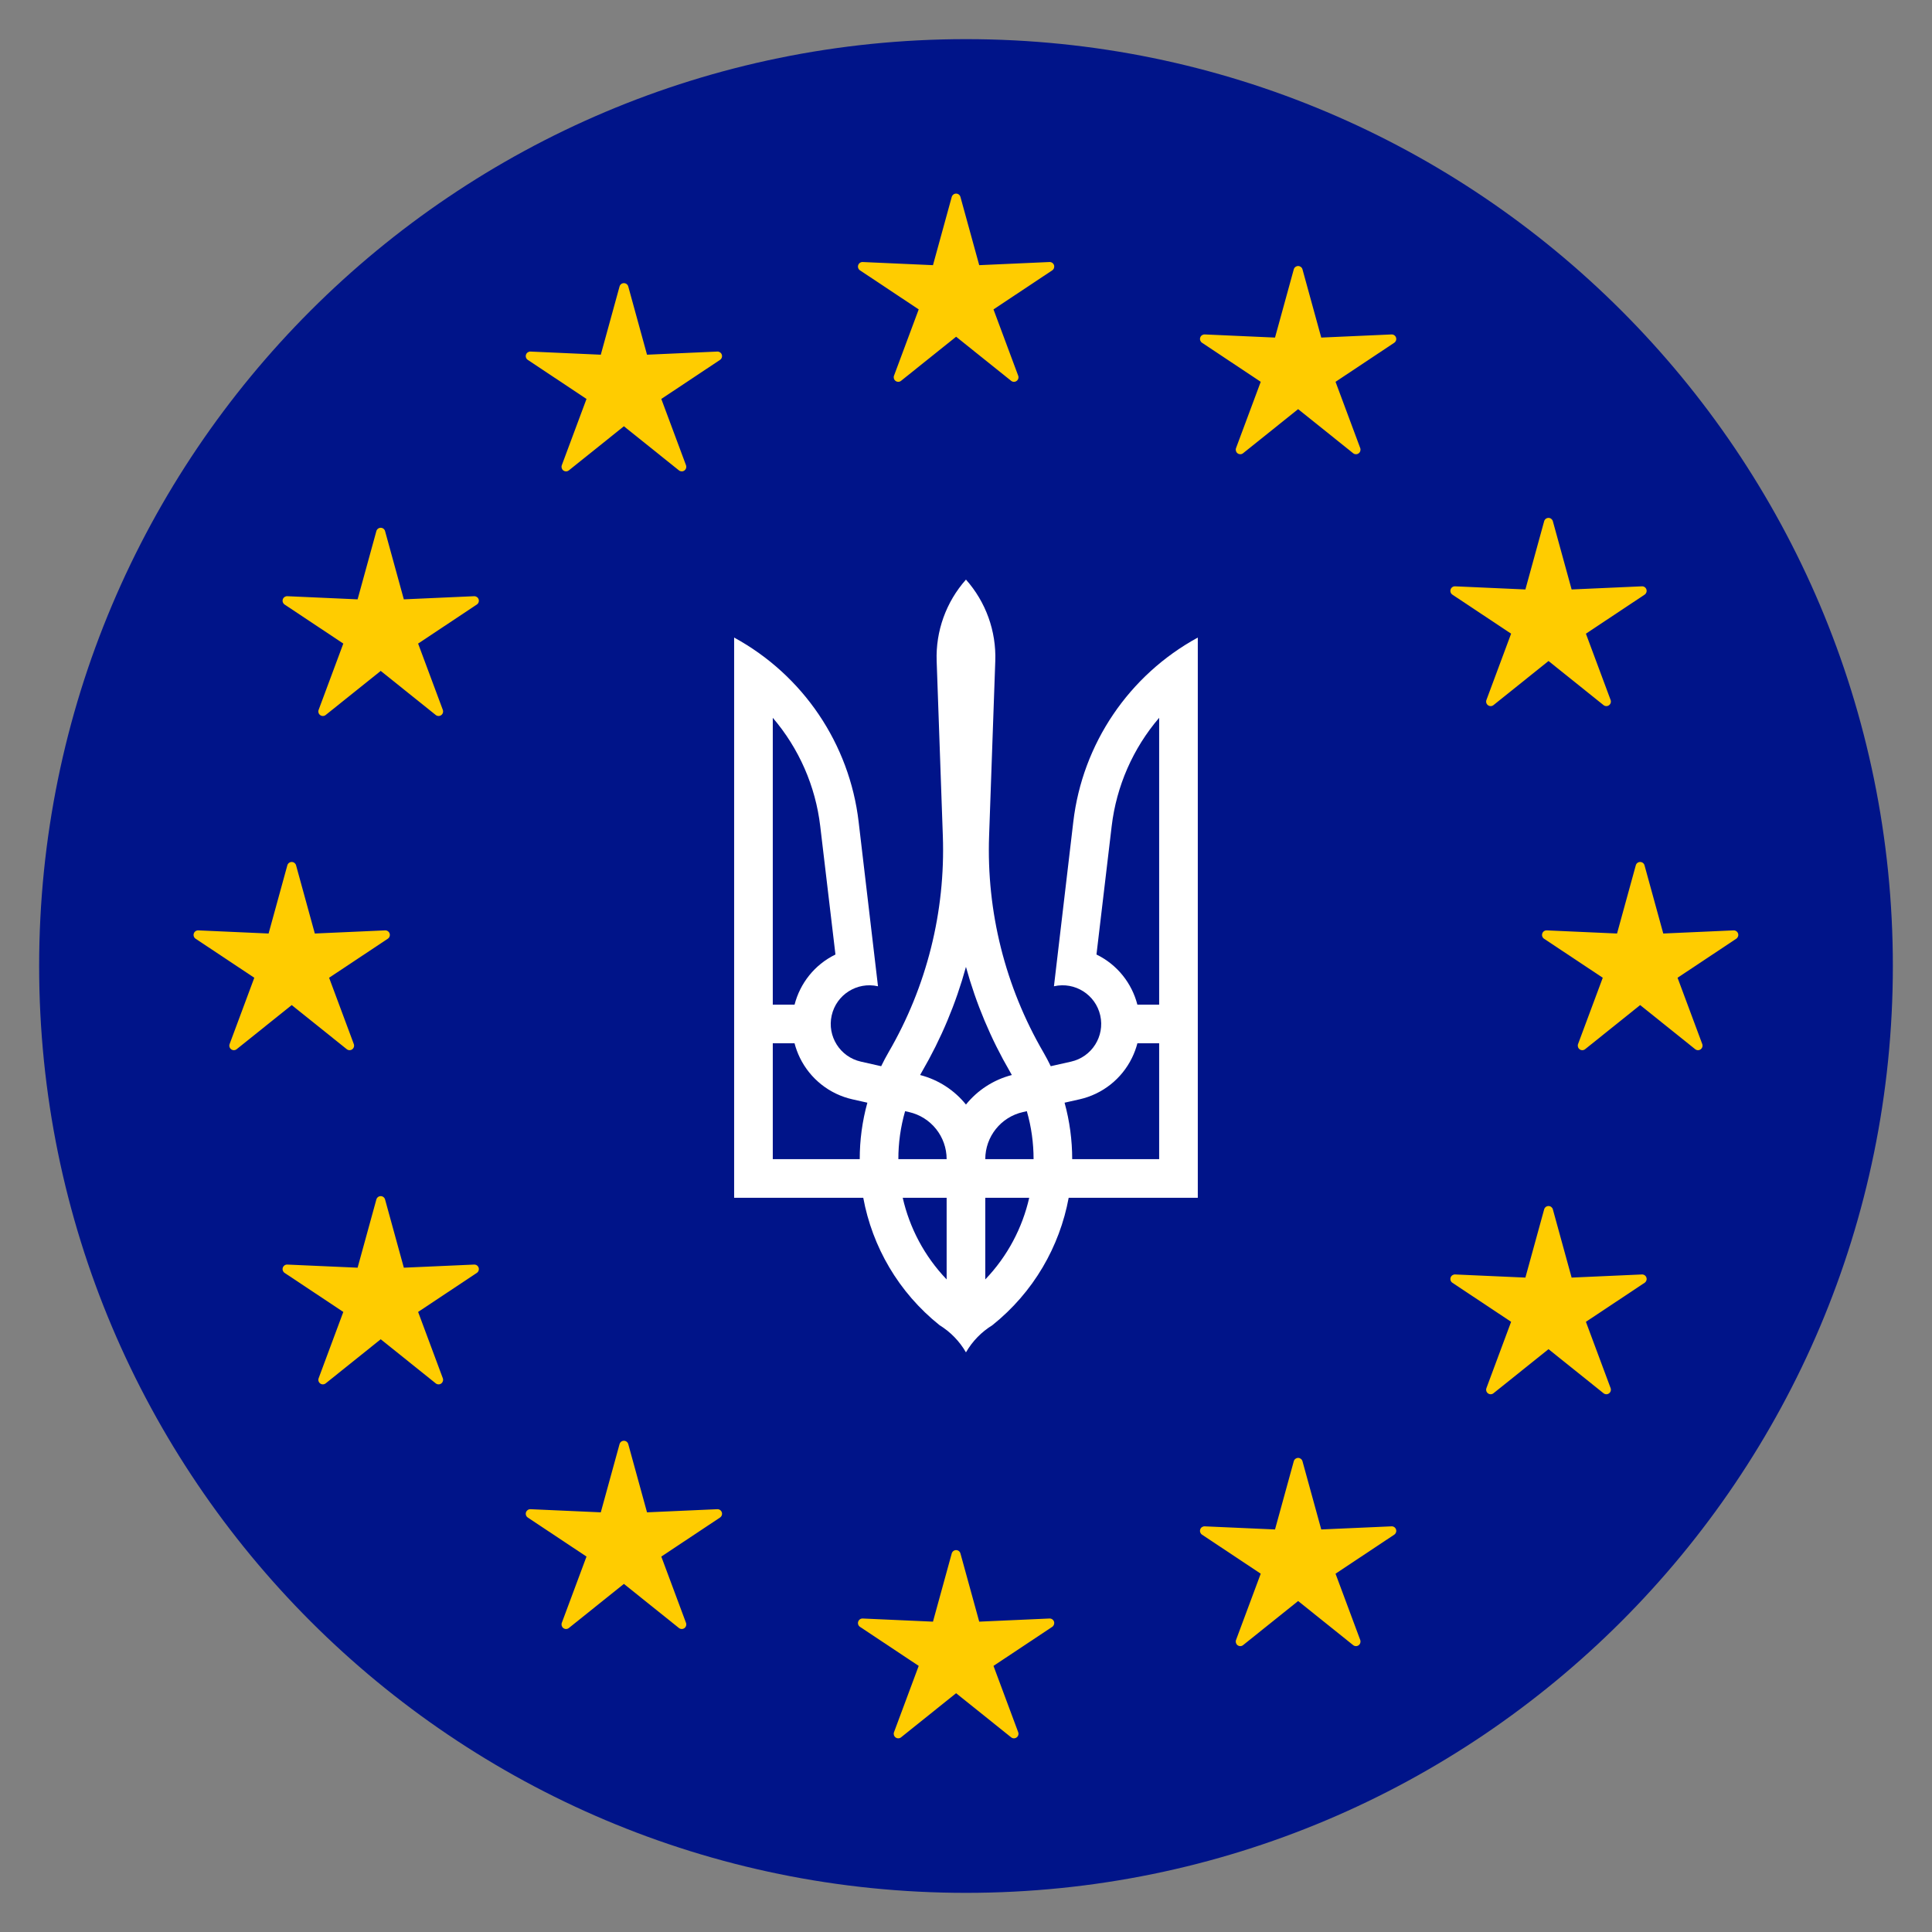
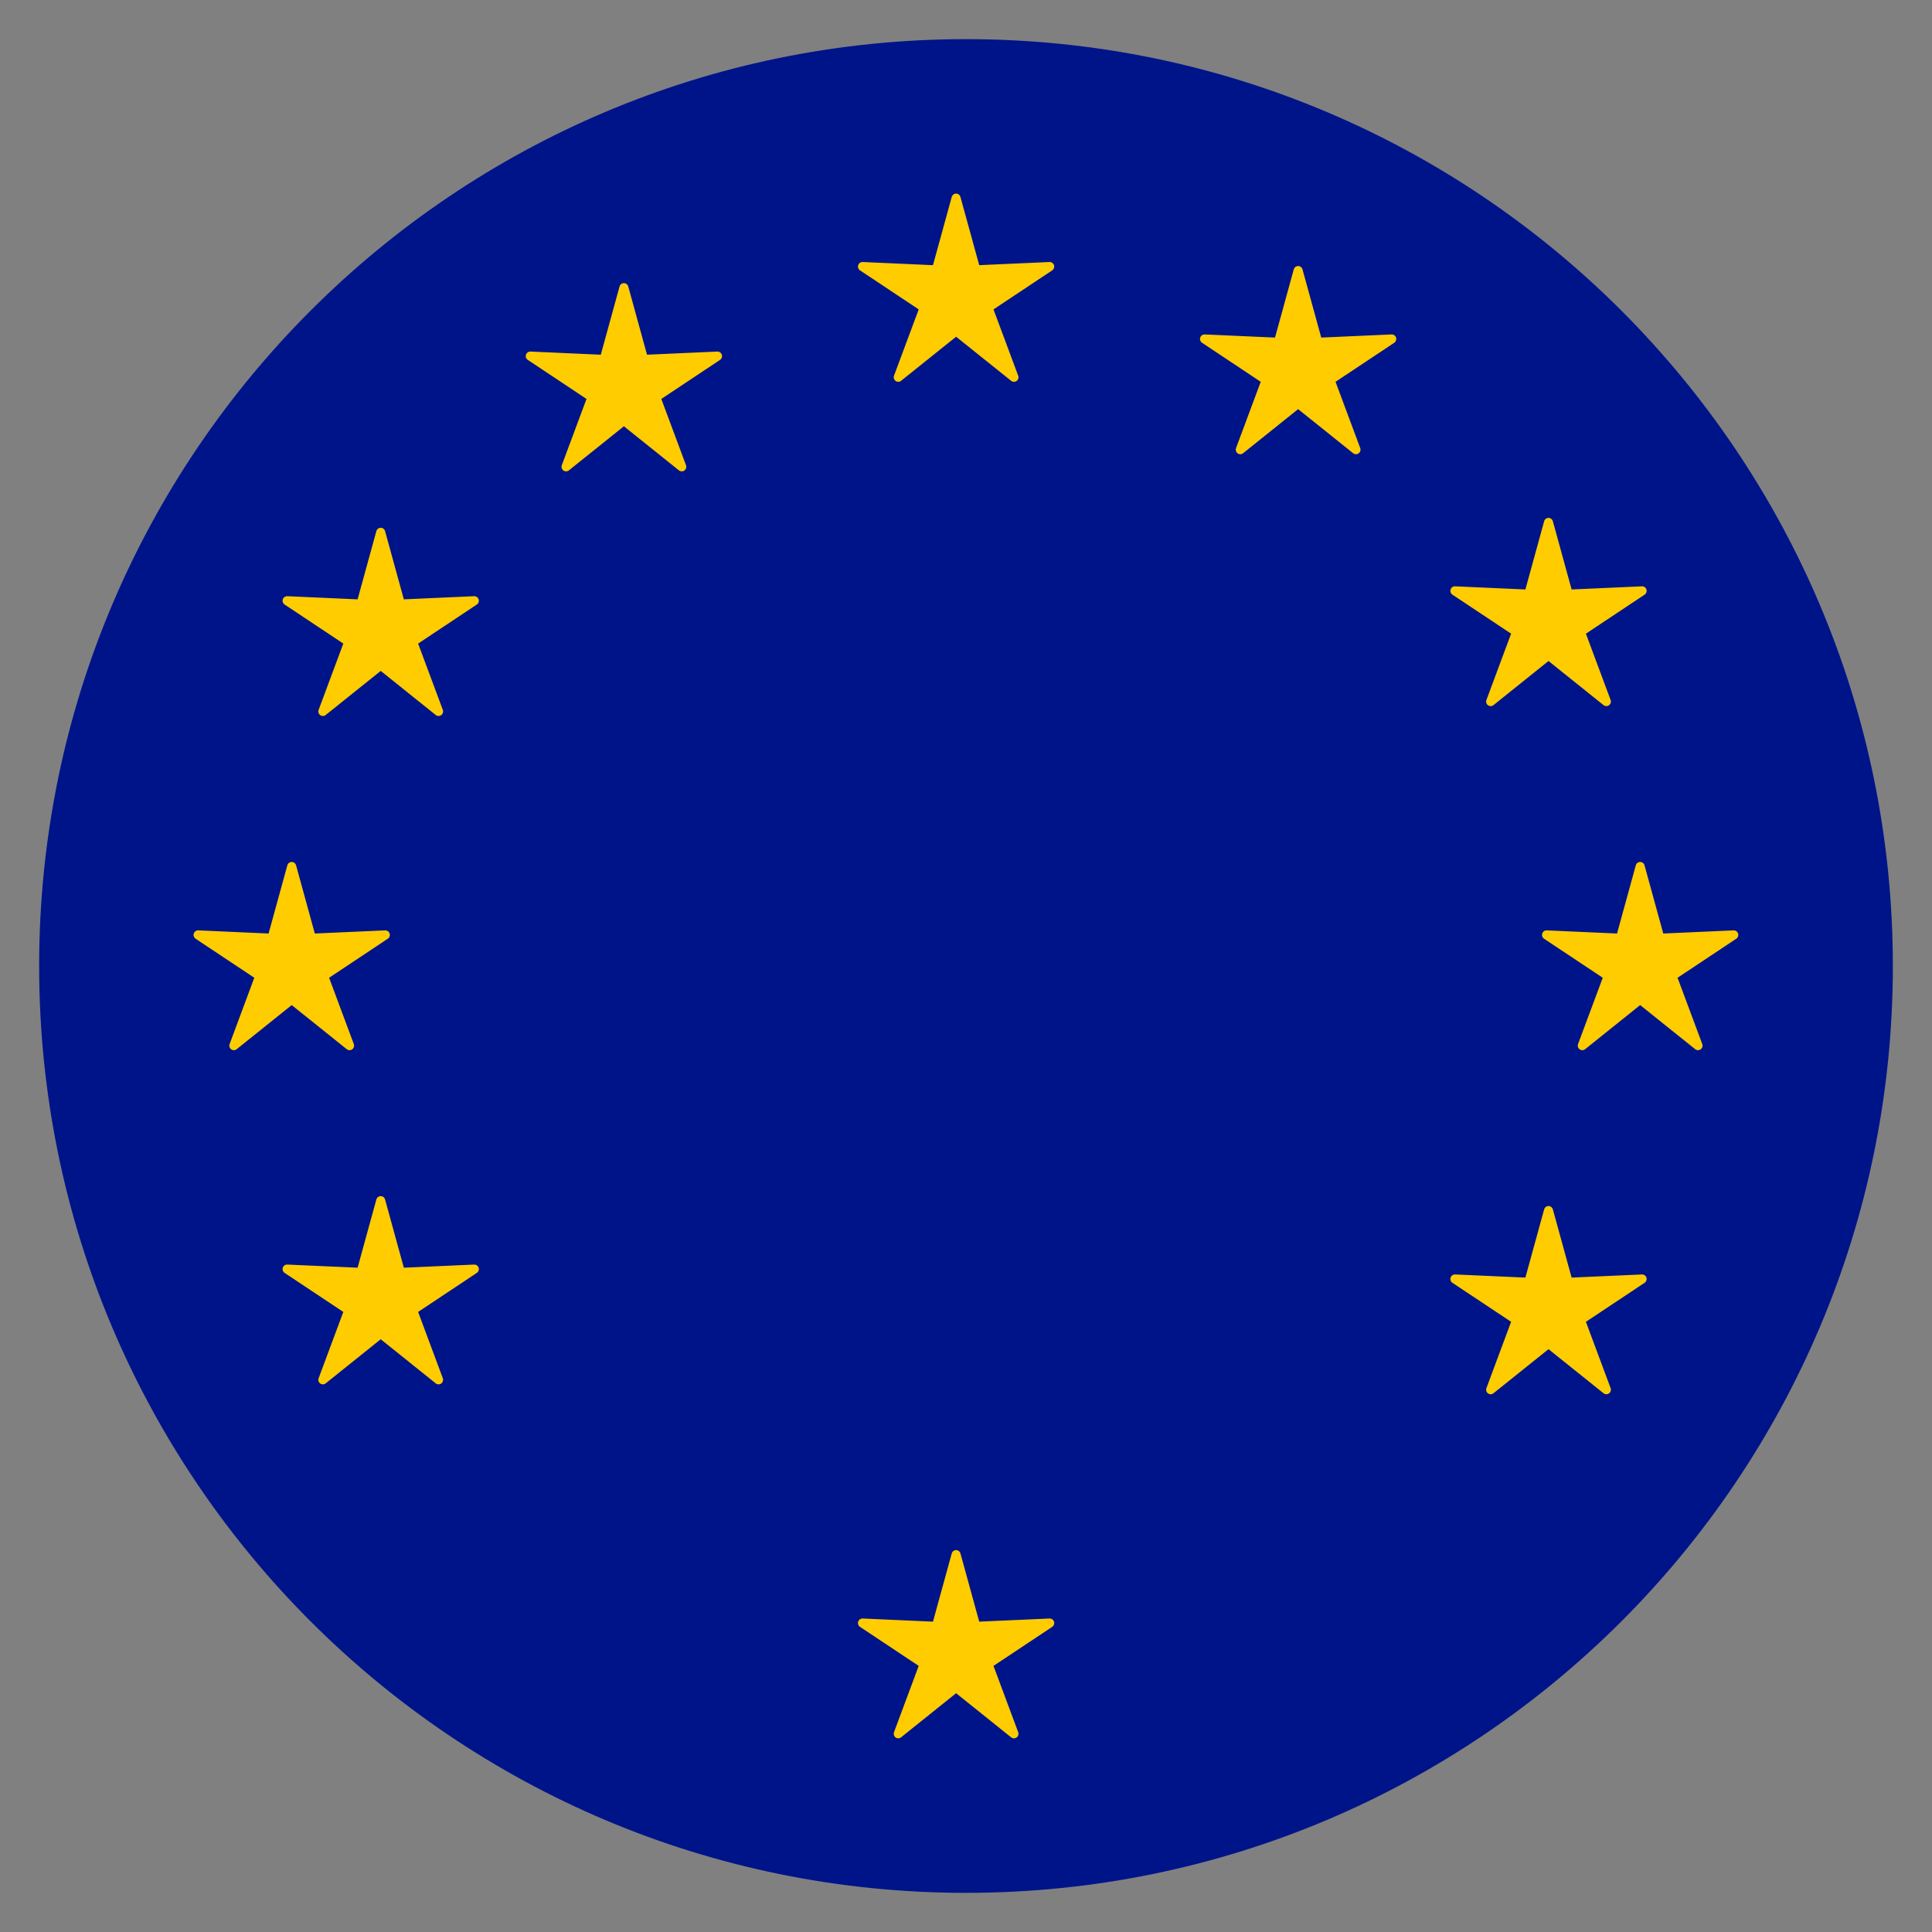
<svg xmlns="http://www.w3.org/2000/svg" width="500" zoomAndPan="magnify" viewBox="0 0 375 375" height="500" preserveAspectRatio="xMidYMid meet" version="1.0">
  <rect x="0" y="0" width="375" height="375" fill="#808080" stroke="none" />
  <defs>
    <clipPath id="8cbb3f7943">
      <path d="M 7.598 7.598 L 367.402 7.598 L 367.402 367.402 L 7.598 367.402 Z M 7.598 7.598 " clip-rule="nonzero" />
    </clipPath>
    <clipPath id="09e2bbff38">
      <path d="M 187.5 7.598 C 88.141 7.598 7.598 88.141 7.598 187.5 C 7.598 286.859 88.141 367.402 187.5 367.402 C 286.859 367.402 367.402 286.859 367.402 187.5 C 367.402 88.141 286.859 7.598 187.5 7.598 Z M 187.5 7.598 " clip-rule="nonzero" />
    </clipPath>
    <clipPath id="10691bd653">
      <path d="M 166 37.5 L 205 37.5 L 205 75 L 166 75 Z M 166 37.5 " clip-rule="nonzero" />
    </clipPath>
    <clipPath id="1de2824946">
      <path d="M 37.5 167 L 76 167 L 76 204 L 37.5 204 Z M 37.5 167 " clip-rule="nonzero" />
    </clipPath>
    <clipPath id="98a80bed9f">
      <path d="M 166 300 L 205 300 L 205 337.5 L 166 337.5 Z M 166 300 " clip-rule="nonzero" />
    </clipPath>
    <clipPath id="3b74e54294">
      <path d="M 299 167 L 337.5 167 L 337.5 204 L 299 204 Z M 299 167 " clip-rule="nonzero" />
    </clipPath>
    <clipPath id="06162e1217">
      <path d="M 142.465 112.5 L 232.465 112.5 L 232.465 262.5 L 142.465 262.5 Z M 142.465 112.5 " clip-rule="nonzero" />
    </clipPath>
  </defs>
  <g clip-path="url(#8cbb3f7943)">
    <g clip-path="url(#09e2bbff38)">
      <path fill="#001489" d="M 7.598 7.598 L 367.402 7.598 L 367.402 367.402 L 7.598 367.402 Z M 7.598 7.598 " fill-opacity="1" fill-rule="nonzero" />
    </g>
  </g>
  <g clip-path="url(#10691bd653)">
-     <path fill="#ffcc00" d="M 184.73 38.227 C 184.836 37.844 185.184 37.578 185.578 37.578 C 185.973 37.578 186.32 37.844 186.422 38.227 L 190.066 51.469 L 203.711 50.859 C 204.105 50.844 204.461 51.09 204.586 51.469 C 204.703 51.848 204.562 52.258 204.234 52.477 L 192.836 60.055 L 197.629 72.918 C 197.77 73.289 197.645 73.711 197.324 73.941 C 197.004 74.176 196.57 74.164 196.262 73.918 L 185.578 65.359 L 174.895 73.918 C 174.59 74.164 174.152 74.176 173.832 73.941 C 173.516 73.711 173.387 73.289 173.527 72.918 L 178.32 60.055 L 166.926 52.477 C 166.594 52.258 166.453 51.848 166.574 51.469 C 166.695 51.09 167.055 50.844 167.449 50.859 L 181.09 51.469 L 184.73 38.227 " fill-opacity="1" fill-rule="evenodd" />
+     <path fill="#ffcc00" d="M 184.73 38.227 C 184.836 37.844 185.184 37.578 185.578 37.578 C 185.973 37.578 186.32 37.844 186.422 38.227 L 190.066 51.469 L 203.711 50.859 C 204.105 50.844 204.461 51.09 204.586 51.469 C 204.703 51.848 204.562 52.258 204.234 52.477 L 192.836 60.055 L 197.629 72.918 C 197.77 73.289 197.645 73.711 197.324 73.941 C 197.004 74.176 196.57 74.164 196.262 73.918 L 185.578 65.359 L 174.895 73.918 C 174.59 74.164 174.152 74.176 173.832 73.941 C 173.516 73.711 173.387 73.289 173.527 72.918 L 178.32 60.055 L 166.926 52.477 C 166.594 52.258 166.453 51.848 166.574 51.469 C 166.695 51.09 167.055 50.844 167.449 50.859 L 181.09 51.469 " fill-opacity="1" fill-rule="evenodd" />
  </g>
  <path fill="#ffcc00" d="M 120.254 55.605 C 120.359 55.223 120.703 54.957 121.098 54.957 C 121.492 54.957 121.84 55.223 121.945 55.605 L 125.586 68.848 L 139.23 68.238 C 139.625 68.223 139.98 68.469 140.105 68.848 C 140.227 69.227 140.082 69.641 139.754 69.855 L 128.359 77.434 L 133.152 90.297 C 133.289 90.672 133.164 91.09 132.844 91.324 C 132.523 91.555 132.09 91.547 131.781 91.301 L 121.098 82.738 L 110.414 91.301 C 110.109 91.547 109.672 91.555 109.352 91.324 C 109.035 91.09 108.91 90.672 109.047 90.297 L 113.84 77.434 L 102.445 69.855 C 102.117 69.641 101.973 69.227 102.094 68.848 C 102.219 68.469 102.574 68.223 102.969 68.238 L 116.613 68.848 L 120.254 55.605 " fill-opacity="1" fill-rule="evenodd" />
  <path fill="#ffcc00" d="M 73.051 103.09 C 73.156 102.707 73.504 102.441 73.898 102.441 C 74.293 102.441 74.641 102.707 74.742 103.09 L 78.383 116.332 L 92.027 115.723 C 92.422 115.707 92.777 115.953 92.902 116.332 C 93.023 116.711 92.879 117.121 92.551 117.34 L 81.156 124.918 L 85.949 137.781 C 86.086 138.156 85.961 138.574 85.645 138.805 C 85.324 139.039 84.887 139.031 84.578 138.781 L 73.898 130.223 L 63.215 138.781 C 62.906 139.031 62.469 139.039 62.152 138.805 C 61.832 138.574 61.707 138.156 61.848 137.781 L 66.637 124.918 L 55.242 117.34 C 54.914 117.121 54.77 116.711 54.891 116.332 C 55.016 115.953 55.371 115.707 55.766 115.723 L 69.41 116.332 L 73.051 103.09 " fill-opacity="1" fill-rule="evenodd" />
  <g clip-path="url(#1de2824946)">
    <path fill="#ffcc00" d="M 55.773 167.953 C 55.879 167.57 56.227 167.309 56.621 167.309 C 57.016 167.309 57.359 167.57 57.465 167.953 L 61.105 181.195 L 74.75 180.586 C 75.145 180.57 75.504 180.82 75.625 181.195 C 75.746 181.574 75.602 181.988 75.273 182.207 L 63.879 189.781 L 68.672 202.648 C 68.809 203.02 68.684 203.438 68.367 203.672 C 68.047 203.906 67.613 203.895 67.305 203.648 L 56.621 195.086 L 45.938 203.648 C 45.629 203.895 45.195 203.906 44.875 203.672 C 44.555 203.438 44.43 203.02 44.57 202.648 L 49.359 189.781 L 37.969 182.207 C 37.637 181.988 37.492 181.574 37.617 181.195 C 37.738 180.82 38.094 180.57 38.488 180.586 L 52.133 181.195 L 55.773 167.953 " fill-opacity="1" fill-rule="evenodd" />
  </g>
  <path fill="#ffcc00" d="M 73.051 232.82 C 73.156 232.438 73.504 232.168 73.898 232.168 C 74.293 232.168 74.641 232.438 74.742 232.82 L 78.383 246.059 L 92.027 245.453 C 92.422 245.434 92.777 245.684 92.902 246.059 C 93.023 246.438 92.879 246.852 92.551 247.07 L 81.156 254.645 L 85.949 267.512 C 86.086 267.883 85.961 268.301 85.645 268.535 C 85.324 268.77 84.887 268.758 84.578 268.512 L 73.898 259.949 L 63.215 268.512 C 62.906 268.758 62.469 268.77 62.152 268.535 C 61.832 268.301 61.707 267.883 61.848 267.512 L 66.637 254.645 L 55.242 247.07 C 54.914 246.852 54.77 246.438 54.891 246.059 C 55.016 245.684 55.371 245.434 55.766 245.453 L 69.41 246.059 L 73.051 232.82 " fill-opacity="1" fill-rule="evenodd" />
-   <path fill="#ffcc00" d="M 120.254 280.301 C 120.359 279.918 120.703 279.652 121.098 279.652 C 121.492 279.652 121.84 279.918 121.945 280.301 L 125.586 293.543 L 139.23 292.934 C 139.625 292.918 139.98 293.168 140.105 293.543 C 140.227 293.922 140.082 294.336 139.754 294.555 L 128.359 302.129 L 133.152 314.992 C 133.289 315.367 133.164 315.785 132.844 316.02 C 132.523 316.254 132.09 316.242 131.781 315.996 L 121.098 307.434 L 110.414 315.996 C 110.109 316.242 109.672 316.254 109.352 316.02 C 109.035 315.785 108.91 315.367 109.047 314.992 L 113.84 302.129 L 102.445 294.555 C 102.117 294.336 101.973 293.922 102.094 293.543 C 102.219 293.168 102.574 292.918 102.969 292.934 L 116.613 293.543 L 120.254 280.301 " fill-opacity="1" fill-rule="evenodd" />
  <g clip-path="url(#98a80bed9f)">
    <path fill="#ffcc00" d="M 184.73 301.523 C 184.836 301.141 185.184 300.875 185.578 300.875 C 185.973 300.875 186.32 301.141 186.422 301.523 L 190.066 314.762 L 203.711 314.152 C 204.105 314.137 204.461 314.387 204.586 314.762 C 204.703 315.141 204.562 315.555 204.234 315.773 L 192.836 323.348 L 197.629 336.215 C 197.77 336.586 197.645 337.004 197.324 337.238 C 197.004 337.473 196.57 337.461 196.262 337.215 L 185.578 328.652 L 174.895 337.215 C 174.59 337.461 174.152 337.473 173.832 337.238 C 173.516 337.004 173.387 336.586 173.527 336.215 L 178.32 323.348 L 166.926 315.773 C 166.594 315.555 166.453 315.141 166.574 314.762 C 166.695 314.387 167.055 314.137 167.449 314.152 L 181.09 314.762 L 184.73 301.523 " fill-opacity="1" fill-rule="evenodd" />
  </g>
-   <path fill="#ffcc00" d="M 251.121 283.629 C 251.227 283.246 251.57 282.977 251.965 282.977 C 252.359 282.977 252.707 283.246 252.812 283.629 L 256.453 296.867 L 270.098 296.262 C 270.492 296.242 270.848 296.492 270.969 296.867 C 271.094 297.246 270.949 297.66 270.621 297.879 L 259.227 305.453 L 264.02 318.32 C 264.156 318.691 264.031 319.109 263.711 319.344 C 263.391 319.578 262.957 319.566 262.648 319.32 L 251.965 310.758 L 241.281 319.32 C 240.977 319.566 240.539 319.578 240.219 319.344 C 239.902 319.109 239.777 318.691 239.914 318.32 L 244.707 305.453 L 233.312 297.879 C 232.984 297.66 232.84 297.246 232.961 296.867 C 233.082 296.492 233.441 296.242 233.836 296.262 L 247.48 296.867 L 251.121 283.629 " fill-opacity="1" fill-rule="evenodd" />
  <path fill="#ffcc00" d="M 299.719 234.738 C 299.824 234.355 300.168 234.09 300.566 234.09 C 300.961 234.09 301.305 234.355 301.41 234.738 L 305.051 247.98 L 318.695 247.371 C 319.09 247.355 319.449 247.602 319.57 247.98 C 319.691 248.359 319.547 248.77 319.219 248.988 L 307.824 256.562 L 312.617 269.43 C 312.754 269.801 312.629 270.223 312.309 270.453 C 311.992 270.688 311.559 270.68 311.246 270.43 L 300.566 261.871 L 289.883 270.43 C 289.574 270.68 289.137 270.688 288.82 270.453 C 288.5 270.223 288.375 269.801 288.516 269.43 L 293.305 256.562 L 281.91 248.988 C 281.582 248.77 281.438 248.359 281.562 247.98 C 281.684 247.602 282.043 247.355 282.434 247.371 L 296.078 247.98 L 299.719 234.738 " fill-opacity="1" fill-rule="evenodd" />
  <g clip-path="url(#3b74e54294)">
    <path fill="#ffcc00" d="M 317.508 167.953 C 317.613 167.57 317.957 167.309 318.352 167.309 C 318.75 167.309 319.094 167.57 319.199 167.953 L 322.84 181.195 L 336.484 180.586 C 336.879 180.57 337.238 180.82 337.359 181.195 C 337.48 181.574 337.336 181.988 337.008 182.207 L 325.613 189.781 L 330.406 202.648 C 330.543 203.02 330.418 203.438 330.098 203.672 C 329.781 203.906 329.344 203.895 329.035 203.648 L 318.352 195.086 L 307.672 203.648 C 307.363 203.895 306.926 203.906 306.609 203.672 C 306.289 203.438 306.164 203.02 306.301 202.648 L 311.094 189.781 L 299.699 182.207 C 299.371 181.988 299.227 181.574 299.352 181.195 C 299.469 180.82 299.828 180.57 300.223 180.586 L 313.867 181.195 L 317.508 167.953 " fill-opacity="1" fill-rule="evenodd" />
  </g>
  <path fill="#ffcc00" d="M 299.719 101.172 C 299.824 100.789 300.168 100.523 300.566 100.523 C 300.961 100.523 301.305 100.789 301.41 101.172 L 305.051 114.414 L 318.695 113.805 C 319.09 113.785 319.449 114.035 319.57 114.414 C 319.691 114.789 319.547 115.203 319.219 115.422 L 307.824 122.996 L 312.617 135.863 C 312.754 136.234 312.629 136.656 312.309 136.887 C 311.992 137.121 311.559 137.113 311.246 136.863 L 300.566 128.301 L 289.883 136.863 C 289.574 137.113 289.137 137.121 288.82 136.887 C 288.5 136.656 288.375 136.234 288.516 135.863 L 293.305 122.996 L 281.91 115.422 C 281.582 115.203 281.438 114.789 281.562 114.414 C 281.684 114.035 282.043 113.785 282.434 113.805 L 296.078 114.414 L 299.719 101.172 " fill-opacity="1" fill-rule="evenodd" />
  <path fill="#ffcc00" d="M 251.121 52.281 C 251.227 51.898 251.57 51.633 251.965 51.633 C 252.359 51.633 252.707 51.898 252.812 52.281 L 256.453 65.523 L 270.098 64.914 C 270.492 64.898 270.848 65.145 270.969 65.523 C 271.094 65.902 270.949 66.312 270.621 66.531 L 259.227 74.109 L 264.02 86.973 C 264.156 87.348 264.031 87.766 263.711 87.996 C 263.391 88.23 262.957 88.223 262.648 87.973 L 251.965 79.414 L 241.281 87.973 C 240.977 88.223 240.539 88.23 240.219 87.996 C 239.902 87.766 239.777 87.348 239.914 86.973 L 244.707 74.109 L 233.312 66.531 C 232.984 66.312 232.84 65.902 232.961 65.523 C 233.082 65.145 233.441 64.898 233.836 64.914 L 247.48 65.523 L 251.121 52.281 " fill-opacity="1" fill-rule="evenodd" />
  <g clip-path="url(#06162e1217)">
-     <path fill="#ffffff" d="M 232.492 123.75 C 219.117 131.047 210.109 144.371 208.328 159.504 L 204.57 191.434 C 204.578 191.434 204.586 191.43 204.594 191.43 C 208.637 190.52 212.648 193.059 213.559 197.098 C 214.469 201.141 211.93 205.152 207.891 206.062 L 203.949 206.949 C 203.508 206.039 203.039 205.137 202.523 204.25 C 195.117 191.523 191.461 176.957 191.984 162.238 L 193.184 128.297 C 193.387 122.496 191.352 116.84 187.492 112.5 C 183.637 116.84 181.602 122.496 181.805 128.297 L 183.004 162.238 C 183.523 176.957 179.871 191.523 172.465 204.25 C 171.949 205.137 171.48 206.039 171.035 206.949 L 167.098 206.062 C 163.059 205.152 160.52 201.141 161.43 197.098 C 162.34 193.059 166.352 190.52 170.391 191.43 C 170.402 191.43 170.41 191.434 170.418 191.434 L 166.66 159.504 C 164.879 144.371 155.871 131.047 142.496 123.75 L 142.496 232.492 L 167.559 232.492 C 169.312 241.965 174.363 250.824 182.379 257.227 C 184.492 258.531 186.25 260.34 187.492 262.492 C 188.734 260.34 190.492 258.531 192.609 257.227 C 200.621 250.824 205.676 241.965 207.43 232.492 L 232.492 232.492 Z M 212.824 185.27 L 215.777 160.352 C 216.699 152.582 219.906 145.266 224.992 139.324 L 224.992 194.996 L 220.762 194.996 C 219.703 190.898 216.926 187.27 212.824 185.27 Z M 200.617 224.992 L 191.242 224.992 C 191.242 220.609 194.281 216.809 198.559 215.848 L 199.309 215.68 C 200.188 218.734 200.617 221.867 200.617 224.992 Z M 175.68 215.68 L 176.426 215.848 C 180.703 216.809 183.742 220.609 183.742 224.992 L 174.371 224.992 C 174.367 221.867 174.801 218.734 175.68 215.68 Z M 187.492 187.672 C 189.453 194.797 192.324 201.637 196.039 208.023 C 196.164 208.234 196.277 208.449 196.395 208.66 C 192.797 209.59 189.715 211.641 187.492 214.391 C 185.273 211.641 182.191 209.59 178.594 208.66 C 178.711 208.449 178.824 208.234 178.949 208.023 C 182.664 201.637 185.535 194.797 187.492 187.672 Z M 159.207 160.352 L 162.16 185.27 C 158.059 187.27 155.285 190.898 154.227 194.996 L 149.996 194.996 L 149.996 139.324 C 155.082 145.266 158.289 152.582 159.207 160.352 Z M 149.996 202.496 L 154.219 202.496 C 154.469 203.453 154.816 204.402 155.266 205.328 C 157.266 209.418 161.012 212.379 165.453 213.379 L 168.355 214.031 C 167.359 217.637 166.871 221.324 166.875 224.992 L 149.996 224.992 Z M 175.219 232.492 L 183.742 232.492 L 183.742 248.336 C 179.406 243.809 176.543 238.309 175.219 232.492 Z M 191.242 248.336 L 191.242 232.492 L 199.77 232.492 C 198.445 238.309 195.582 243.809 191.242 248.336 Z M 208.113 224.992 C 208.113 221.324 207.625 217.637 206.633 214.031 L 209.535 213.379 C 213.977 212.379 217.723 209.418 219.719 205.328 C 220.172 204.402 220.52 203.453 220.77 202.496 L 224.992 202.496 L 224.992 224.992 Z M 208.113 224.992 " fill-opacity="1" fill-rule="nonzero" />
-   </g>
+     </g>
</svg>